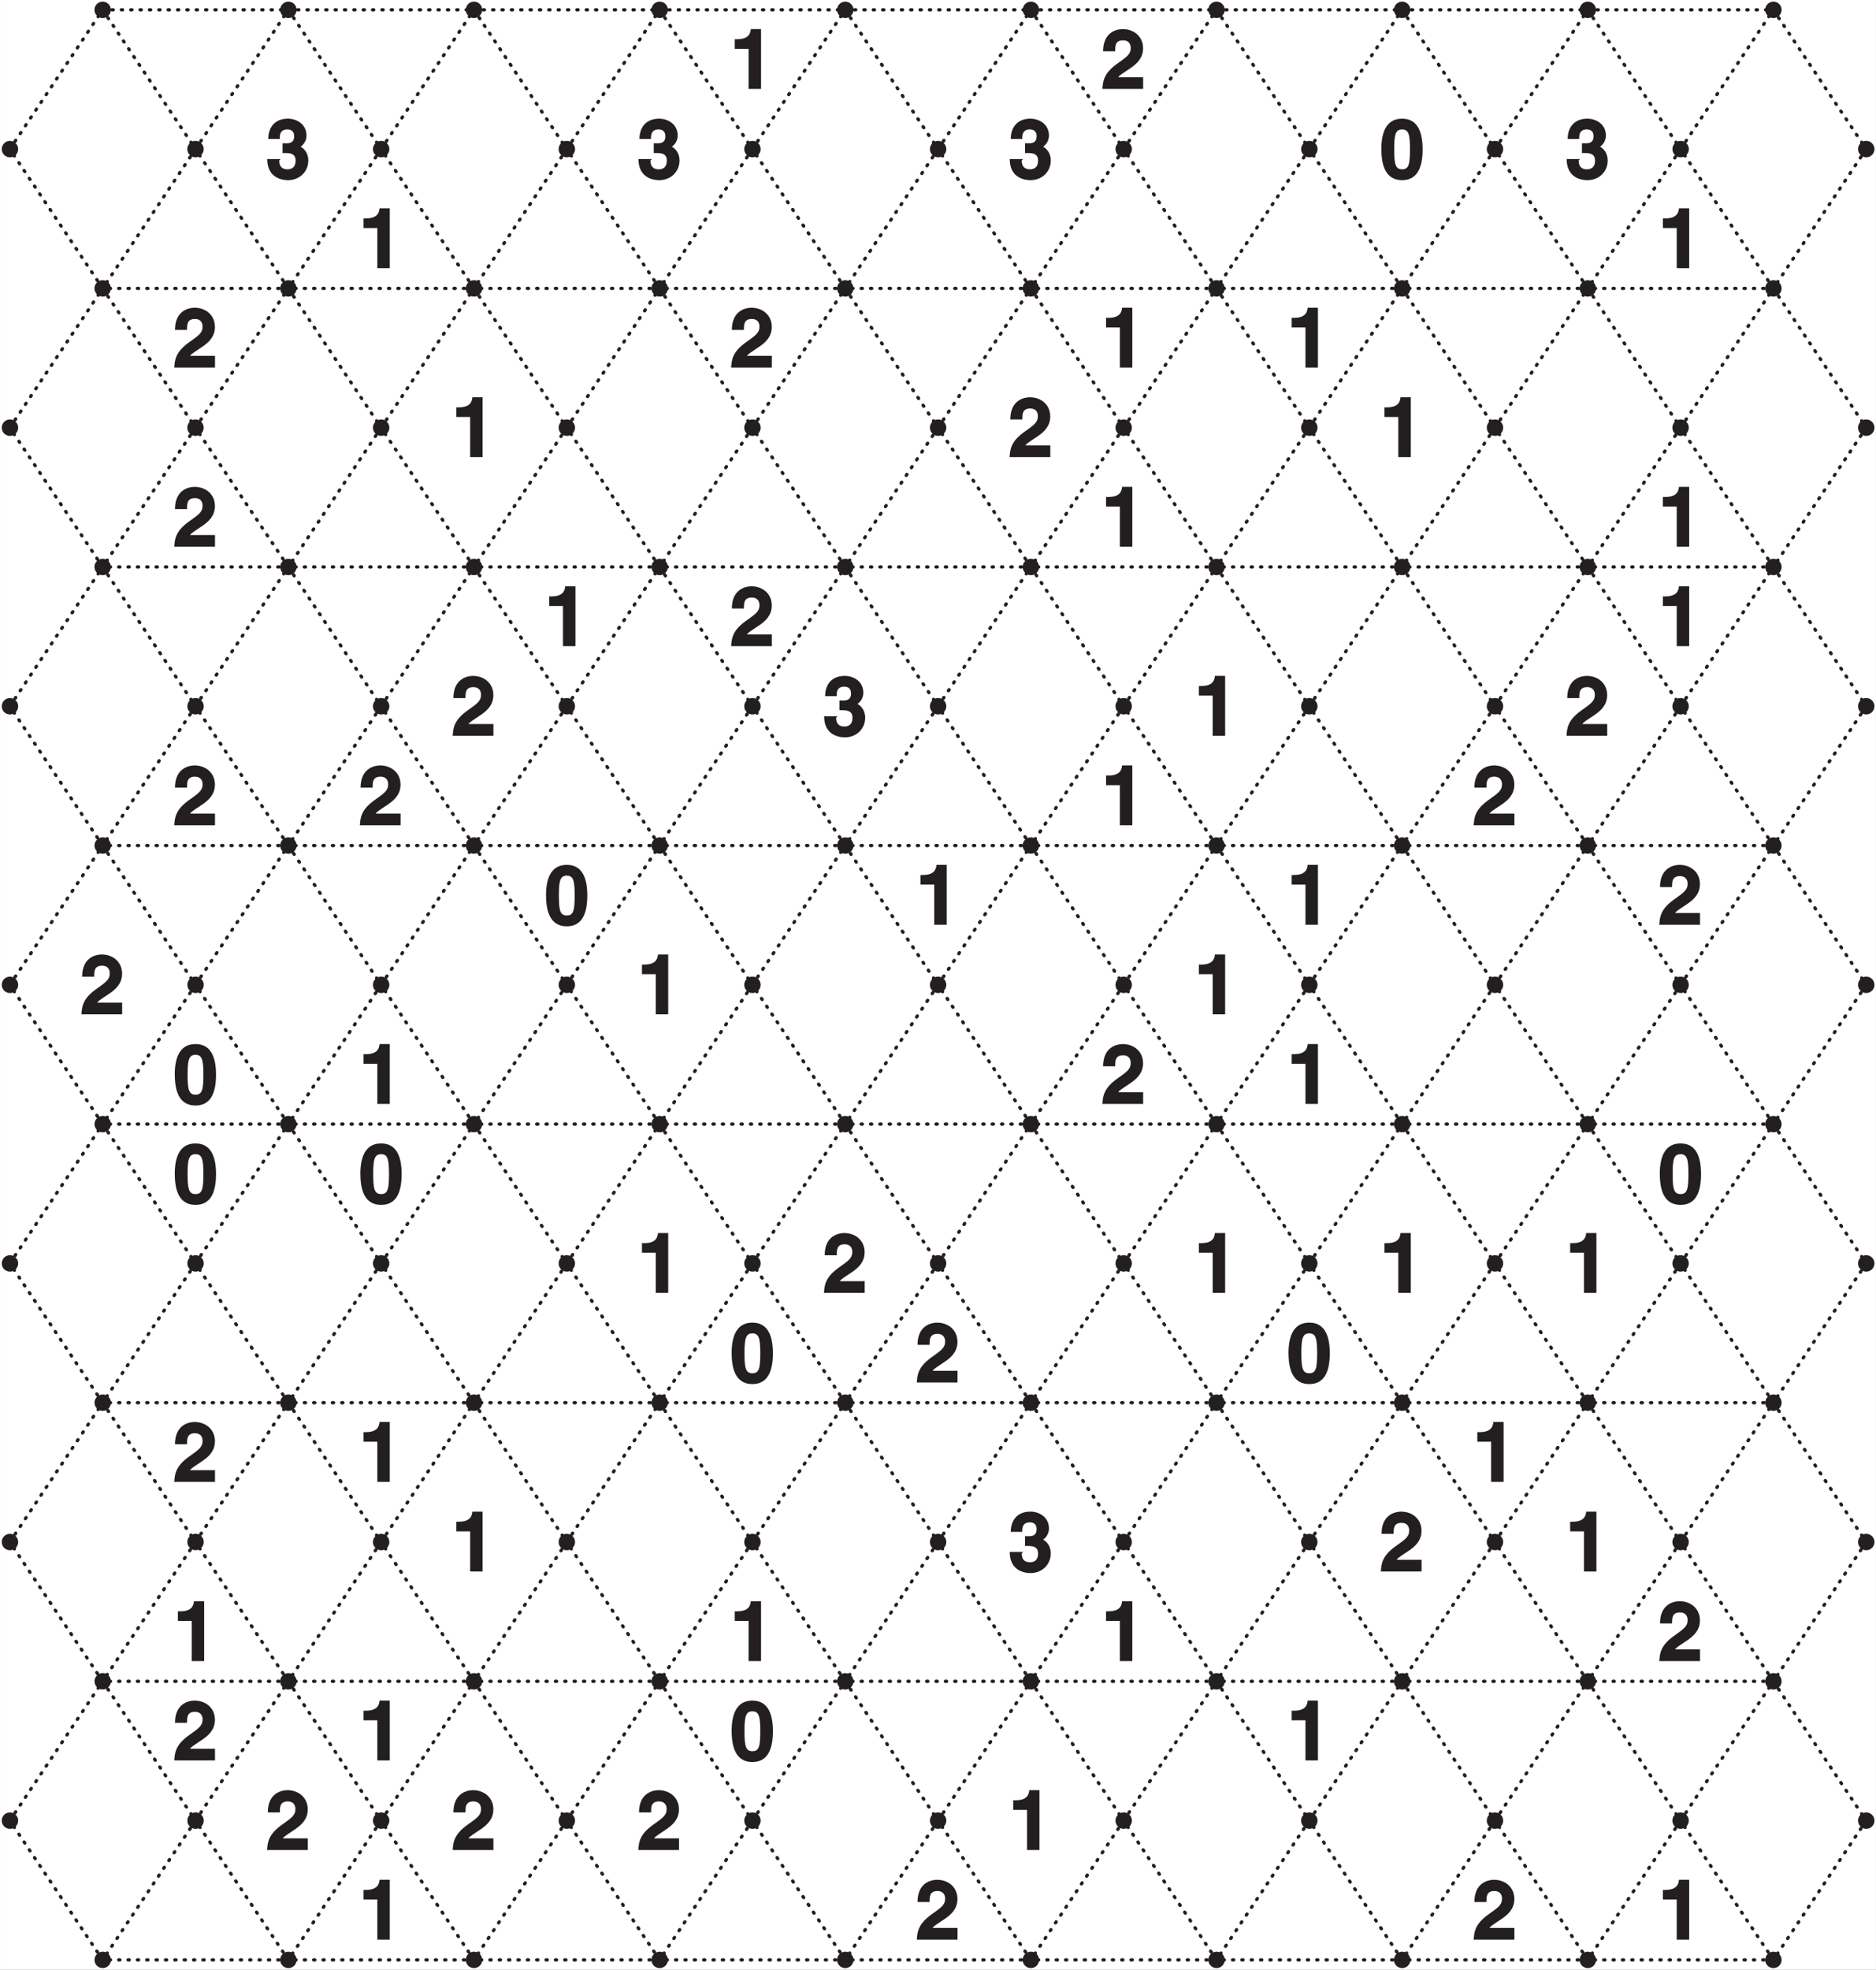
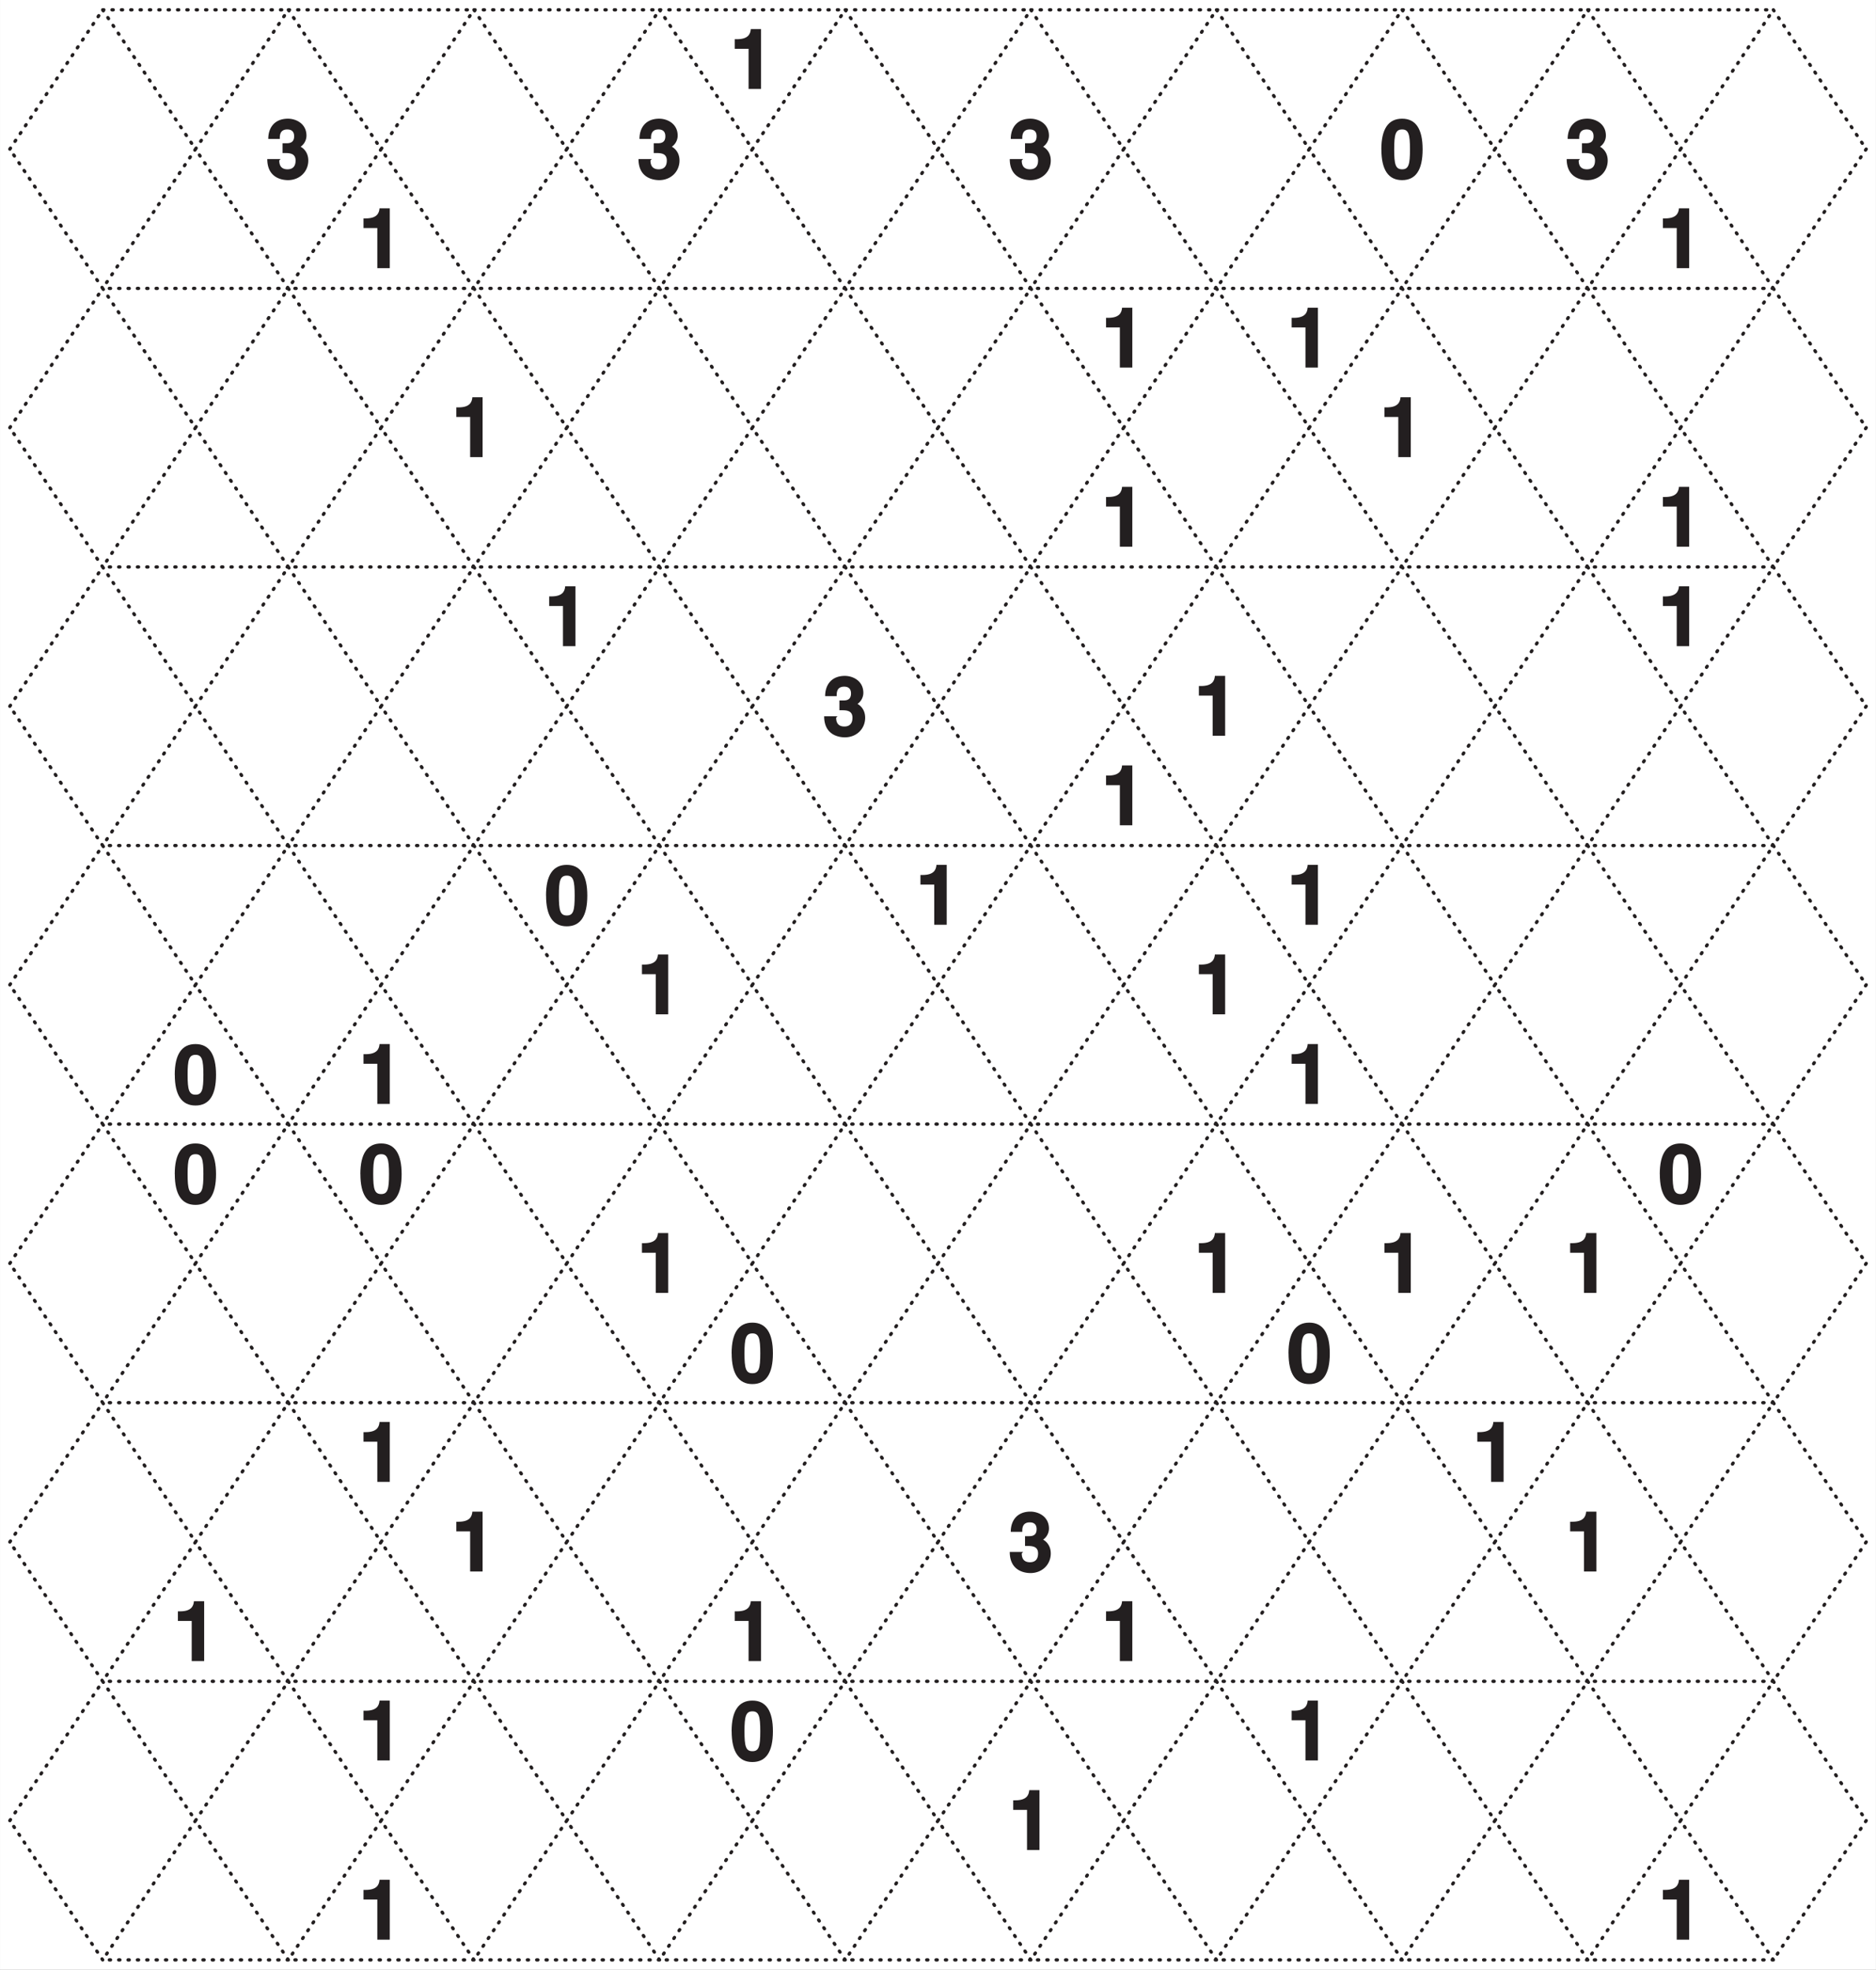
<svg xmlns="http://www.w3.org/2000/svg" xmlns:xlink="http://www.w3.org/1999/xlink" width="427.61" height="448.76" viewBox="0 0 320.704 336.571">
  <rect x="0" y="0" width="320.704" height="336.571" fill="#808080" stroke="none" />
  <defs>
    <symbol overflow="visible" id="c">
      <path d="M2.98-4.36c.93 0 2.16-.08 2.16 1.28 0 1.11-.6 1.5-1.39 1.5-1.33 0-1.4-1.06-1.4-1.51l.23-.24H.3C.3-.06 2.9.27 3.84.27c2 0 3.47-1.46 3.47-3.35 0-1.69-1.22-2.36-1.5-2.44v.2a2.33 2.33 0 0 0 1.19-2c0-2.1-1.83-2.91-3.16-2.91C1.6-10.23.47-8.75.47-6.77h1.97c0-.46-.06-1.62 1.28-1.62 1.08 0 1.17.78 1.17 1.16 0 1.28-1 1.2-1.6 1.2h-.38v1.67zm0 0" />
    </symbol>
    <symbol overflow="visible" id="d">
      <path d="M.36-4.98C.36-1.48 1.56.27 3.9.27c2.34 0 3.51-1.75 3.51-5.25 0-3.49-1.17-5.25-3.51-5.25-2.35 0-3.55 1.76-3.55 5.25zm2.19 0c0-2.57.23-3.41 1.36-3.41 1.1 0 1.34.84 1.34 3.4 0 2.58-.23 3.41-1.34 3.41-1.13 0-1.36-.83-1.36-3.4zm0 0" />
    </symbol>
    <symbol overflow="visible" id="e">
      <path d="M.97-6.86h2.28V0h2.13v-10.23H3.63c-.07.89-.49 1.73-2.38 1.73H.89v1.64zm0 0" />
    </symbol>
    <symbol overflow="visible" id="f">
-       <path d="M2.45-6.56c.02-.74-.01-1.75 1.36-1.75.96 0 1.3.64 1.3 1.3 0 1.12-.69 1.53-2.49 2.82C.48-2.6.35-1.29.27 0h6.96v-2H2.98c.16-.33.82-.69 2.15-1.6.96-.67 2.09-1.63 2.09-3.35 0-2.02-1.58-3.28-3.49-3.28-.89 0-3.34.42-3.34 3.8h2.06zm0 0" />
-     </symbol>
+       </symbol>
    <clipPath id="a">
      <path d="M0 0h320.7v336.57H0zm0 0" />
    </clipPath>
    <clipPath id="b">
-       <path d="M0 0h320.7v336.57H0zm0 0" />
+       <path d="M0 0v336.57H0zm0 0" />
    </clipPath>
  </defs>
  <g clip-path="url(#a)">
    <path d="M0 0h320.71v336.57H0zm0 0" fill="#fff" />
  </g>
  <path d="M17.55 1.68l15.87 23.8M33.42 25.48l-15.87 23.8M17.55 49.28L1.68 25.48M1.68 25.48l15.87-23.8M49.29 1.68l15.86 23.8M65.15 25.48L49.3 49.28M49.29 49.28l-15.87-23.8M33.42 25.48l15.87-23.8M81.02 1.68l15.87 23.8M96.89 25.48l-15.87 23.8M81.02 49.28l-15.87-23.8M65.15 25.48l15.87-23.8M112.75 1.68l15.87 23.8M128.62 25.48l-15.87 23.8M112.75 49.28L96.9 25.48M96.89 25.48l15.86-23.8M144.49 1.68l15.87 23.8M160.36 25.48l-15.87 23.8M144.49 49.28l-15.87-23.8M128.62 25.48l15.87-23.8M176.22 1.68l15.87 23.8M192.09 25.48l-15.87 23.8M176.22 49.28l-15.86-23.8M160.36 25.48l15.86-23.8M207.96 1.68l15.86 23.8M223.82 25.48l-15.86 23.8M207.96 49.28l-15.87-23.8M192.09 25.48l15.87-23.8M239.7 1.68l15.86 23.8M255.56 25.48l-15.87 23.8M239.7 49.28l-15.88-23.8M223.82 25.48l15.87-23.8M271.43 1.68l15.86 23.8M287.3 25.48l-15.87 23.8M271.43 49.28l-15.87-23.8M255.56 25.48l15.87-23.8M303.16 1.68l15.87 23.8M319.03 25.48l-15.87 23.8M303.16 49.28l-15.87-23.8M287.3 25.48l15.86-23.8M17.55 49.28l15.87 23.8M33.42 73.08l-15.87 23.8M17.55 96.88L1.68 73.08M1.68 73.08l15.87-23.8M49.29 49.28l15.86 23.8M65.15 73.08L49.3 96.88M49.29 96.88l-15.87-23.8M33.42 73.08l15.87-23.8M81.02 49.28l15.87 23.8M96.89 73.08l-15.87 23.8M81.02 96.88l-15.87-23.8M65.15 73.08l15.87-23.8M112.75 49.28l15.87 23.8M128.62 73.08l-15.87 23.8M112.75 96.88L96.9 73.08M96.89 73.08l15.86-23.8M144.49 49.28l15.87 23.8M160.36 73.08l-15.87 23.8M144.49 96.88l-15.87-23.8M128.62 73.08l15.87-23.8M176.22 49.28l15.87 23.8M192.09 73.08l-15.87 23.8M176.22 96.88l-15.86-23.8M160.36 73.08l15.86-23.8M207.96 49.28l15.86 23.8M223.82 73.08l-15.86 23.8M207.96 96.88l-15.87-23.8M192.09 73.08l15.87-23.8M239.7 49.28l15.86 23.8M255.56 73.08l-15.87 23.8M239.7 96.88l-15.88-23.8M223.82 73.08l15.87-23.8M271.43 49.28l15.86 23.8M287.3 73.08l-15.87 23.8M271.43 96.88l-15.87-23.8M255.56 73.08l15.87-23.8M303.16 49.28l15.87 23.8M319.03 73.08l-15.87 23.8M303.16 96.88l-15.87-23.8M287.3 73.08l15.86-23.8M17.55 96.88l15.87 23.8M33.42 120.68l-15.87 23.8M17.55 144.48l-15.87-23.8M1.68 120.68l15.87-23.8M49.29 96.88l15.86 23.8M65.15 120.68l-15.86 23.8M49.29 144.48l-15.87-23.8M33.42 120.68l15.87-23.8M81.02 96.88l15.87 23.8M96.89 120.68l-15.87 23.8M81.02 144.48l-15.87-23.8M65.15 120.68l15.87-23.8M112.75 96.88l15.87 23.8M128.62 120.68l-15.87 23.8M112.75 144.48l-15.86-23.8M96.89 120.68l15.86-23.8M144.49 96.88l15.87 23.8M160.36 120.68l-15.87 23.8M144.49 144.48l-15.87-23.8M128.62 120.68l15.87-23.8M176.22 96.88l15.87 23.8M192.09 120.68l-15.87 23.8M176.22 144.48l-15.86-23.8M160.36 120.68l15.86-23.8M207.96 96.88l15.86 23.8M223.82 120.68l-15.86 23.8M207.96 144.48l-15.87-23.8M192.09 120.68l15.87-23.8M239.7 96.88l15.86 23.8M255.56 120.68l-15.87 23.8M239.7 144.48l-15.88-23.8M223.82 120.68l15.87-23.8M271.43 96.88l15.86 23.8M287.3 120.68l-15.87 23.8M271.43 144.48l-15.87-23.8M255.56 120.68l15.87-23.8M303.16 96.88l15.87 23.8M319.03 120.68l-15.87 23.8M303.16 144.48l-15.87-23.8M287.3 120.68l15.86-23.8M17.55 144.48l15.87 23.8M33.42 168.28l-15.87 23.8M17.55 192.08l-15.87-23.8M1.68 168.28l15.87-23.8M49.29 144.48l15.86 23.8M65.15 168.28l-15.86 23.8M49.29 192.08l-15.87-23.8M33.42 168.28l15.87-23.8M81.02 144.48l15.87 23.8M96.89 168.28l-15.87 23.8M81.02 192.08l-15.87-23.8M65.15 168.28l15.87-23.8M112.75 144.48l15.87 23.8M128.62 168.28l-15.87 23.8M112.75 192.08l-15.86-23.8M96.89 168.28l15.86-23.8M144.49 144.48l15.87 23.8M160.36 168.28l-15.87 23.8M144.49 192.08l-15.87-23.8M128.62 168.28l15.87-23.8M176.22 144.48l15.87 23.8M192.09 168.28l-15.87 23.8M176.22 192.08l-15.86-23.8M160.36 168.28l15.86-23.8M207.96 144.48l15.86 23.8M223.82 168.28l-15.86 23.8M207.96 192.08l-15.87-23.8M192.09 168.28l15.87-23.8M239.7 144.48l15.86 23.8M255.56 168.28l-15.87 23.8M239.7 192.08l-15.88-23.8M223.82 168.28l15.87-23.8M271.43 144.48l15.86 23.8M287.3 168.28l-15.87 23.8M271.43 192.08l-15.87-23.8M255.56 168.28l15.87-23.8M303.16 144.48l15.87 23.8M319.03 168.28l-15.87 23.8M303.16 192.08l-15.87-23.8M287.3 168.28l15.86-23.8M17.55 192.08l15.87 23.8M33.42 215.88l-15.87 23.8M17.55 239.68l-15.87-23.8M1.68 215.88l15.87-23.8M49.29 192.08l15.86 23.8M65.15 215.88l-15.86 23.8M49.29 239.68l-15.87-23.8M33.42 215.88l15.87-23.8M81.02 192.08l15.87 23.8M96.89 215.88l-15.87 23.8M81.02 239.68l-15.87-23.8M65.15 215.88l15.87-23.8M112.75 192.08l15.87 23.8M128.62 215.88l-15.87 23.8M112.75 239.68l-15.86-23.8M96.89 215.88l15.86-23.8M144.49 192.08l15.87 23.8M160.36 215.88l-15.87 23.8M144.49 239.68l-15.87-23.8M128.62 215.88l15.87-23.8M176.22 192.08l15.87 23.8M192.09 215.88l-15.87 23.8M176.22 239.68l-15.86-23.8M160.36 215.88l15.86-23.8M207.96 192.08l15.86 23.8M223.82 215.88l-15.86 23.8M207.96 239.68l-15.87-23.8M192.09 215.88l15.87-23.8M239.7 192.08l15.86 23.8M255.56 215.88l-15.87 23.8M239.7 239.68l-15.88-23.8M223.82 215.88l15.87-23.8M271.43 192.08l15.86 23.8M287.3 215.88l-15.87 23.8M271.43 239.68l-15.87-23.8M255.56 215.88l15.87-23.8M303.16 192.08l15.87 23.8M319.03 215.88l-15.87 23.8M303.16 239.68l-15.87-23.8M287.3 215.88l15.86-23.8M17.55 239.68l15.87 23.8M33.42 263.48l-15.87 23.8M17.55 287.29l-15.87-23.8M1.68 263.48l15.87-23.8M49.29 239.68l15.86 23.8M65.15 263.48l-15.86 23.8M49.29 287.29l-15.87-23.8M33.42 263.48l15.87-23.8M81.02 239.68l15.87 23.8M96.89 263.48l-15.87 23.8M81.02 287.29l-15.87-23.8M65.15 263.48l15.87-23.8M112.75 239.68l15.87 23.8M128.62 263.48l-15.87 23.8M112.75 287.29l-15.86-23.8M96.89 263.48l15.86-23.8M144.49 239.68l15.87 23.8M160.36 263.48l-15.87 23.8M144.49 287.29l-15.87-23.8M128.62 263.48l15.87-23.8M176.22 239.68l15.87 23.8M192.09 263.48l-15.87 23.8M176.22 287.29l-15.86-23.8M160.36 263.48l15.86-23.8M207.96 239.68l15.86 23.8M223.82 263.48l-15.86 23.8M207.96 287.29l-15.87-23.8M192.09 263.48l15.87-23.8M239.7 239.68l15.86 23.8M255.56 263.48l-15.87 23.8M239.7 287.29l-15.88-23.8M223.82 263.48l15.87-23.8M271.43 239.68l15.86 23.8M287.3 263.48l-15.87 23.8M271.43 287.29l-15.87-23.8M255.56 263.48l15.87-23.8M303.16 239.68l15.87 23.8M319.03 263.48l-15.87 23.8M303.16 287.29l-15.87-23.8M287.3 263.48l15.86-23.8M17.55 287.29l15.87 23.8M33.42 311.09l-15.87 23.8M17.55 334.89l-15.87-23.8M1.68 311.09l15.87-23.8M49.29 287.29l15.86 23.8M65.15 311.09l-15.86 23.8M49.29 334.89l-15.87-23.8M33.42 311.09l15.87-23.8M81.02 287.29l15.87 23.8M96.89 311.09l-15.87 23.8M81.02 334.89l-15.87-23.8M65.15 311.09l15.87-23.8M112.75 287.29l15.87 23.8M128.62 311.09l-15.87 23.8M112.75 334.89l-15.86-23.8M96.89 311.09l15.86-23.8M144.49 287.29l15.87 23.8M160.36 311.09l-15.87 23.8M144.49 334.89l-15.87-23.8M128.62 311.09l15.87-23.8M176.22 287.29l15.87 23.8M192.09 311.09l-15.87 23.8M176.22 334.89l-15.86-23.8M160.36 311.09l15.86-23.8M207.96 287.29l15.86 23.8M223.82 311.09l-15.86 23.8M207.96 334.89l-15.87-23.8M192.09 311.09l15.87-23.8M239.7 287.29l15.86 23.8M255.56 311.09l-15.87 23.8M239.7 334.89l-15.88-23.8M223.82 311.09l15.87-23.8M271.43 287.29l15.86 23.8M287.3 311.09l-15.87 23.8M271.43 334.89l-15.87-23.8M255.56 311.09l15.87-23.8M303.16 287.29l15.87 23.8M319.03 311.09l-15.87 23.8M303.16 334.89l-15.87-23.8M287.3 311.09l15.86-23.8M17.55 1.68H49.3M49.29 49.28H17.55M49.29 1.68h31.73M81.02 49.28H49.29M81.02 1.68h31.73M112.75 49.28H81.02M112.75 1.68h31.74M144.49 49.28h-31.74M144.49 1.68h31.73M176.22 49.28H144.5M176.22 1.68h31.74M207.96 49.28h-31.74M207.96 1.68h31.73M239.7 49.28h-31.74M239.7 1.68h31.73M271.43 49.28h-31.74M271.43 1.68h31.73M303.16 49.28h-31.73M49.29 96.88H17.55M81.02 96.88H49.29M112.75 96.88H81.02M144.49 96.88h-31.74M176.22 96.88H144.5M207.96 96.88h-31.74M239.7 96.88h-31.74M271.43 96.88h-31.74M303.16 96.88h-31.73M49.29 144.48H17.55M81.02 144.48H49.29M112.75 144.48H81.02M144.49 144.48h-31.74M176.22 144.48H144.5M207.96 144.48h-31.74M239.7 144.48h-31.74M271.43 144.48h-31.74M303.16 144.48h-31.73M49.29 192.08H17.55M81.02 192.08H49.29M112.75 192.08H81.02M144.49 192.08h-31.74M176.22 192.08H144.5M207.96 192.08h-31.74M239.7 192.08h-31.74M271.43 192.08h-31.74M303.16 192.08h-31.73M49.29 239.68H17.55M81.02 239.68H49.29M112.75 239.68H81.02M144.49 239.68h-31.74M176.22 239.68H144.5M207.96 239.68h-31.74M239.7 239.68h-31.74M271.43 239.68h-31.74M303.16 239.68h-31.73M49.29 287.29H17.55M81.02 287.29H49.29M112.75 287.29H81.02M144.49 287.29h-31.74M176.22 287.29H144.5M207.96 287.29h-31.74M239.7 287.29h-31.74M271.43 287.29h-31.74M303.16 287.29h-31.73M49.29 334.89H17.55M81.02 334.89H49.29M112.75 334.89H81.02M144.49 334.89h-31.74M176.22 334.89H144.5M207.96 334.89h-31.74M239.7 334.89h-31.74M271.43 334.89h-31.74M303.16 334.89h-31.73" fill="none" stroke-width=".567" stroke-linecap="round" stroke-linejoin="round" stroke="#231f20" stroke-dasharray=".2,1.4" stroke-miterlimit="10" />
  <g clip-path="url(#b)">
    <path d="M18.95 1.68a1.4 1.4 0 1 1-2.8 0 1.4 1.4 0 0 1 2.8 0zm15.87 23.8a1.4 1.4 0 1 1-2.8 0 1.4 1.4 0 0 1 2.8 0zm-15.87 23.8a1.4 1.4 0 1 1-2.8 0 1.4 1.4 0 0 1 2.8 0zM3.1 25.48a1.4 1.4 0 1 1-2.8 0 1.4 1.4 0 0 1 2.8 0zm47.6-23.8a1.4 1.4 0 1 1-2.8 0 1.4 1.4 0 0 1 2.8 0zm15.86 23.8a1.4 1.4 0 1 1-2.8 0 1.4 1.4 0 0 1 2.8 0zM50.7 49.28a1.4 1.4 0 1 1-2.8 0 1.4 1.4 0 0 1 2.8 0zm31.73-47.6a1.4 1.4 0 1 1-2.8 0 1.4 1.4 0 0 1 2.8 0zm15.87 23.8a1.4 1.4 0 1 1-2.8 0 1.4 1.4 0 0 1 2.8 0zm-15.87 23.8a1.4 1.4 0 1 1-2.8 0 1.4 1.4 0 0 1 2.8 0zm31.74-47.6a1.4 1.4 0 1 1-2.8 0 1.4 1.4 0 0 1 2.8 0zm15.86 23.8a1.4 1.4 0 1 1-2.8 0 1.4 1.4 0 0 1 2.8 0zm-15.86 23.8a1.4 1.4 0 1 1-2.8 0 1.4 1.4 0 0 1 2.8 0zm31.73-47.6a1.4 1.4 0 1 1-2.8 0 1.4 1.4 0 0 1 2.8 0zm15.87 23.8a1.4 1.4 0 1 1-2.8 0 1.4 1.4 0 0 1 2.8 0zm-15.87 23.8a1.4 1.4 0 1 1-2.8 0 1.4 1.4 0 0 1 2.8 0zm31.74-47.6a1.4 1.4 0 1 1-2.8 0 1.4 1.4 0 0 1 2.8 0zm15.86 23.8a1.4 1.4 0 1 1-2.8 0 1.4 1.4 0 0 1 2.8 0zm-15.87 23.8a1.4 1.4 0 1 1-2.8 0 1.4 1.4 0 0 1 2.8 0zm31.74-47.6a1.4 1.4 0 1 1-2.8 0 1.4 1.4 0 0 1 2.8 0zm15.87 23.8a1.4 1.4 0 1 1-2.8 0 1.4 1.4 0 0 1 2.8 0zm-15.87 23.8a1.4 1.4 0 1 1-2.8 0 1.4 1.4 0 0 1 2.8 0zm31.73-47.6a1.4 1.4 0 1 1-2.8 0 1.4 1.4 0 0 1 2.8 0zm15.87 23.8a1.4 1.4 0 1 1-2.8 0 1.4 1.4 0 0 1 2.8 0zm-15.87 23.8a1.4 1.4 0 1 1-2.8 0 1.4 1.4 0 0 1 2.8 0zm31.74-47.6a1.4 1.4 0 1 1-2.8 0 1.4 1.4 0 0 1 2.8 0zm15.87 23.8a1.4 1.4 0 1 1-2.8 0 1.4 1.4 0 0 1 2.8 0zm-15.87 23.8a1.4 1.4 0 1 1-2.8 0 1.4 1.4 0 0 1 2.8 0zm31.73-47.6a1.4 1.4 0 1 1-2.8 0 1.4 1.4 0 0 1 2.8 0zm15.87 23.8a1.4 1.4 0 1 1-2.8 0 1.4 1.4 0 0 1 2.8 0zm-15.87 23.8a1.4 1.4 0 1 1-2.8 0 1.4 1.4 0 0 1 2.8 0zM34.82 73.08a1.4 1.4 0 1 1-2.8 0 1.4 1.4 0 0 1 2.8 0zm-15.87 23.8a1.4 1.4 0 1 1-2.8 0 1.4 1.4 0 0 1 2.8 0zM3.1 73.08a1.4 1.4 0 1 1-2.8 0 1.4 1.4 0 0 1 2.8 0zm63.46 0a1.4 1.4 0 1 1-2.8 0 1.4 1.4 0 0 1 2.8 0zM50.7 96.88a1.4 1.4 0 1 1-2.8 0 1.4 1.4 0 0 1 2.8 0zm47.6-23.8a1.4 1.4 0 1 1-2.8 0 1.4 1.4 0 0 1 2.8 0zm-15.87 23.8a1.4 1.4 0 1 1-2.8 0 1.4 1.4 0 0 1 2.8 0zm47.6-23.8a1.4 1.4 0 1 1-2.8 0 1.4 1.4 0 0 1 2.8 0zm-15.86 23.8a1.4 1.4 0 1 1-2.8 0 1.4 1.4 0 0 1 2.8 0zm47.6-23.8a1.4 1.4 0 1 1-2.8 0 1.4 1.4 0 0 1 2.8 0zm-15.87 23.8a1.4 1.4 0 1 1-2.8 0 1.4 1.4 0 0 1 2.8 0zm47.6-23.8a1.4 1.4 0 1 1-2.8 0 1.4 1.4 0 0 1 2.8 0zm-15.87 23.8a1.4 1.4 0 1 1-2.8 0 1.4 1.4 0 0 1 2.8 0zm47.6-23.8a1.4 1.4 0 1 1-2.8 0 1.4 1.4 0 0 1 2.8 0zm-15.86 23.8a1.4 1.4 0 1 1-2.8 0 1.4 1.4 0 0 1 2.8 0zm47.6-23.8a1.4 1.4 0 1 1-2.8 0 1.4 1.4 0 0 1 2.8 0zm-15.87 23.8a1.4 1.4 0 1 1-2.8 0 1.4 1.4 0 0 1 2.8 0zm47.6-23.8a1.4 1.4 0 1 1-2.8 0 1.4 1.4 0 0 1 2.8 0zm-15.86 23.8a1.4 1.4 0 1 1-2.8 0 1.4 1.4 0 0 1 2.8 0zm47.6-23.8a1.4 1.4 0 1 1-2.8 0 1.4 1.4 0 0 1 2.8 0zm-15.87 23.8a1.4 1.4 0 1 1-2.8 0 1.4 1.4 0 0 1 2.8 0zm-269.74 23.8a1.4 1.4 0 1 1-2.8 0 1.4 1.4 0 0 1 2.8 0zm-15.87 23.8a1.4 1.4 0 1 1-2.8 0 1.4 1.4 0 0 1 2.8 0zM3.1 120.68a1.4 1.4 0 1 1-2.8 0 1.4 1.4 0 0 1 2.8 0zm63.46 0a1.4 1.4 0 1 1-2.8 0 1.4 1.4 0 0 1 2.8 0zm-15.86 23.8a1.4 1.4 0 1 1-2.8 0 1.4 1.4 0 0 1 2.8 0zm47.6-23.8a1.4 1.4 0 1 1-2.8 0 1.4 1.4 0 0 1 2.8 0zm-15.87 23.8a1.4 1.4 0 1 1-2.8 0 1.4 1.4 0 0 1 2.8 0zm47.6-23.8a1.4 1.4 0 1 1-2.8 0 1.4 1.4 0 0 1 2.8 0zm-15.86 23.8a1.4 1.4 0 1 1-2.8 0 1.4 1.4 0 0 1 2.8 0zm47.6-23.8a1.4 1.4 0 1 1-2.8 0 1.4 1.4 0 0 1 2.8 0zm-15.87 23.8a1.4 1.4 0 1 1-2.8 0 1.4 1.4 0 0 1 2.8 0zm47.6-23.8a1.4 1.4 0 1 1-2.8 0 1.4 1.4 0 0 1 2.8 0zm-15.87 23.8a1.4 1.4 0 1 1-2.8 0 1.4 1.4 0 0 1 2.8 0zm47.6-23.8a1.4 1.4 0 1 1-2.8 0 1.4 1.4 0 0 1 2.8 0zm-15.86 23.8a1.4 1.4 0 1 1-2.8 0 1.4 1.4 0 0 1 2.8 0zm47.6-23.8a1.4 1.4 0 1 1-2.8 0 1.4 1.4 0 0 1 2.8 0zm-15.87 23.8a1.4 1.4 0 1 1-2.8 0 1.4 1.4 0 0 1 2.8 0zm47.6-23.8a1.4 1.4 0 1 1-2.8 0 1.4 1.4 0 0 1 2.8 0zm-15.86 23.8a1.4 1.4 0 1 1-2.8 0 1.4 1.4 0 0 1 2.8 0zm47.6-23.8a1.4 1.4 0 1 1-2.8 0 1.4 1.4 0 0 1 2.8 0zm-15.87 23.8a1.4 1.4 0 1 1-2.8 0 1.4 1.4 0 0 1 2.8 0zm-269.74 23.8a1.4 1.4 0 1 1-2.8 0 1.4 1.4 0 0 1 2.8 0zm-15.87 23.8a1.4 1.4 0 1 1-2.8 0 1.4 1.4 0 0 1 2.8 0zM3.1 168.28a1.4 1.4 0 1 1-2.8 0 1.4 1.4 0 0 1 2.8 0zm63.46 0a1.4 1.4 0 1 1-2.8 0 1.4 1.4 0 0 1 2.8 0zm-15.86 23.8a1.4 1.4 0 1 1-2.8 0 1.4 1.4 0 0 1 2.8 0zm47.6-23.8a1.4 1.4 0 1 1-2.8 0 1.4 1.4 0 0 1 2.8 0zm-15.87 23.8a1.4 1.4 0 1 1-2.8 0 1.4 1.4 0 0 1 2.8 0zm47.6-23.8a1.4 1.4 0 1 1-2.8 0 1.4 1.4 0 0 1 2.8 0zm-15.86 23.8a1.4 1.4 0 1 1-2.8 0 1.4 1.4 0 0 1 2.8 0zm47.6-23.8a1.4 1.4 0 1 1-2.8 0 1.4 1.4 0 0 1 2.8 0zm-15.87 23.8a1.4 1.4 0 1 1-2.8 0 1.4 1.4 0 0 1 2.8 0zm47.6-23.8a1.4 1.4 0 1 1-2.8 0 1.4 1.4 0 0 1 2.8 0zm-15.87 23.8a1.4 1.4 0 1 1-2.8 0 1.4 1.4 0 0 1 2.8 0zm47.6-23.8a1.4 1.4 0 1 1-2.8 0 1.4 1.4 0 0 1 2.8 0zm-15.86 23.8a1.4 1.4 0 1 1-2.8 0 1.4 1.4 0 0 1 2.8 0zm47.6-23.8a1.4 1.4 0 1 1-2.8 0 1.4 1.4 0 0 1 2.8 0zm-15.87 23.8a1.4 1.4 0 1 1-2.8 0 1.4 1.4 0 0 1 2.8 0zm47.6-23.8a1.4 1.4 0 1 1-2.8 0 1.4 1.4 0 0 1 2.8 0zm-15.86 23.8a1.4 1.4 0 1 1-2.8 0 1.4 1.4 0 0 1 2.8 0zm47.6-23.8a1.4 1.4 0 1 1-2.8 0 1.4 1.4 0 0 1 2.8 0zm-15.87 23.8a1.4 1.4 0 1 1-2.8 0 1.4 1.4 0 0 1 2.8 0zm-269.74 23.8a1.4 1.4 0 1 1-2.8 0 1.4 1.4 0 0 1 2.8 0zm-15.87 23.8a1.4 1.4 0 1 1-2.8 0 1.4 1.4 0 0 1 2.8 0zM3.1 215.88a1.4 1.4 0 1 1-2.8 0 1.4 1.4 0 0 1 2.8 0zm63.46 0a1.4 1.4 0 1 1-2.8 0 1.4 1.4 0 0 1 2.8 0zm-15.86 23.8a1.4 1.4 0 1 1-2.8 0 1.4 1.4 0 0 1 2.8 0zm47.6-23.8a1.4 1.4 0 1 1-2.8 0 1.4 1.4 0 0 1 2.8 0zm-15.87 23.8a1.4 1.4 0 1 1-2.8 0 1.4 1.4 0 0 1 2.8 0zm47.6-23.8a1.4 1.4 0 1 1-2.8 0 1.4 1.4 0 0 1 2.8 0zm-15.86 23.8a1.4 1.4 0 1 1-2.8 0 1.4 1.4 0 0 1 2.8 0zm47.6-23.8a1.4 1.4 0 1 1-2.8 0 1.4 1.4 0 0 1 2.8 0zm-15.87 23.8a1.4 1.4 0 1 1-2.8 0 1.4 1.4 0 0 1 2.8 0zm47.6-23.8a1.4 1.4 0 1 1-2.8 0 1.4 1.4 0 0 1 2.8 0zm-15.87 23.8a1.4 1.4 0 1 1-2.8 0 1.4 1.4 0 0 1 2.8 0zm47.6-23.8a1.4 1.4 0 1 1-2.8 0 1.4 1.4 0 0 1 2.8 0zm-15.86 23.8a1.4 1.4 0 1 1-2.8 0 1.4 1.4 0 0 1 2.8 0zm47.6-23.8a1.4 1.4 0 1 1-2.8 0 1.4 1.4 0 0 1 2.8 0zm-15.87 23.8a1.4 1.4 0 1 1-2.8 0 1.4 1.4 0 0 1 2.8 0zm47.6-23.8a1.4 1.4 0 1 1-2.8 0 1.4 1.4 0 0 1 2.8 0zm-15.86 23.8a1.4 1.4 0 1 1-2.8 0 1.4 1.4 0 0 1 2.8 0zm47.6-23.8a1.4 1.4 0 1 1-2.8 0 1.4 1.4 0 0 1 2.8 0zm-15.87 23.8a1.4 1.4 0 1 1-2.8 0 1.4 1.4 0 0 1 2.8 0zm-269.74 23.8a1.4 1.4 0 1 1-2.8 0 1.4 1.4 0 0 1 2.8 0zm-15.87 23.8a1.4 1.4 0 1 1-2.8 0 1.4 1.4 0 0 1 2.8 0zM3.1 263.49a1.4 1.4 0 1 1-2.8 0 1.4 1.4 0 0 1 2.8 0zm63.46 0a1.4 1.4 0 1 1-2.8 0 1.4 1.4 0 0 1 2.8 0zm-15.86 23.8a1.4 1.4 0 1 1-2.8 0 1.4 1.4 0 0 1 2.8 0zm47.6-23.8a1.4 1.4 0 1 1-2.8 0 1.4 1.4 0 0 1 2.8 0zm-15.87 23.8a1.4 1.4 0 1 1-2.8 0 1.4 1.4 0 0 1 2.8 0zm47.6-23.8a1.4 1.4 0 1 1-2.8 0 1.4 1.4 0 0 1 2.8 0zm-15.86 23.8a1.4 1.4 0 1 1-2.8 0 1.4 1.4 0 0 1 2.8 0zm47.6-23.8a1.4 1.4 0 1 1-2.8 0 1.4 1.4 0 0 1 2.8 0zm-15.87 23.8a1.4 1.4 0 1 1-2.8 0 1.4 1.4 0 0 1 2.8 0zm47.6-23.8a1.4 1.4 0 1 1-2.8 0 1.4 1.4 0 0 1 2.8 0zm-15.87 23.8a1.4 1.4 0 1 1-2.8 0 1.4 1.4 0 0 1 2.8 0zm47.6-23.8a1.4 1.4 0 1 1-2.8 0 1.4 1.4 0 0 1 2.8 0zm-15.86 23.8a1.4 1.4 0 1 1-2.8 0 1.4 1.4 0 0 1 2.8 0zm47.6-23.8a1.4 1.4 0 1 1-2.8 0 1.4 1.4 0 0 1 2.8 0zm-15.87 23.8a1.4 1.4 0 1 1-2.8 0 1.4 1.4 0 0 1 2.8 0zm47.6-23.8a1.4 1.4 0 1 1-2.8 0 1.4 1.4 0 0 1 2.8 0zm-15.86 23.8a1.4 1.4 0 1 1-2.8 0 1.4 1.4 0 0 1 2.8 0zm47.6-23.8a1.4 1.4 0 1 1-2.8 0 1.4 1.4 0 0 1 2.8 0zm-15.87 23.8a1.4 1.4 0 1 1-2.8 0 1.4 1.4 0 0 1 2.8 0zm-269.74 23.8a1.4 1.4 0 1 1-2.8 0 1.4 1.4 0 0 1 2.8 0zm-15.87 23.8a1.4 1.4 0 1 1-2.8 0 1.4 1.4 0 0 1 2.8 0zM3.1 311.09a1.4 1.4 0 1 1-2.8 0 1.4 1.4 0 0 1 2.8 0zm63.46 0a1.4 1.4 0 1 1-2.8 0 1.4 1.4 0 0 1 2.8 0zm-15.86 23.8a1.4 1.4 0 1 1-2.8 0 1.4 1.4 0 0 1 2.8 0zm47.6-23.8a1.4 1.4 0 1 1-2.8 0 1.4 1.4 0 0 1 2.8 0zm-15.87 23.8a1.4 1.4 0 1 1-2.8 0 1.4 1.4 0 0 1 2.8 0zm47.6-23.8a1.4 1.4 0 1 1-2.8 0 1.4 1.4 0 0 1 2.8 0zm-15.86 23.8a1.4 1.4 0 1 1-2.8 0 1.4 1.4 0 0 1 2.8 0zm47.6-23.8a1.4 1.4 0 1 1-2.8 0 1.4 1.4 0 0 1 2.8 0zm-15.87 23.8a1.4 1.4 0 1 1-2.8 0 1.4 1.4 0 0 1 2.8 0zm47.6-23.8a1.4 1.4 0 1 1-2.8 0 1.4 1.4 0 0 1 2.8 0zm-15.87 23.8a1.4 1.4 0 1 1-2.8 0 1.4 1.4 0 0 1 2.8 0zm47.6-23.8a1.4 1.4 0 1 1-2.8 0 1.4 1.4 0 0 1 2.8 0zm-15.86 23.8a1.4 1.4 0 1 1-2.8 0 1.4 1.4 0 0 1 2.8 0zm47.6-23.8a1.4 1.4 0 1 1-2.8 0 1.4 1.4 0 0 1 2.8 0zm-15.87 23.8a1.4 1.4 0 1 1-2.8 0 1.4 1.4 0 0 1 2.8 0zm47.6-23.8a1.4 1.4 0 1 1-2.8 0 1.4 1.4 0 0 1 2.8 0zm-15.86 23.8a1.4 1.4 0 1 1-2.8 0 1.4 1.4 0 0 1 2.8 0zm47.6-23.8a1.4 1.4 0 1 1-2.8 0 1.4 1.4 0 0 1 2.8 0zm-15.87 23.8a1.4 1.4 0 1 1-2.8 0 1.4 1.4 0 0 1 2.8 0zm0 0" fill="#231f20" />
  </g>
  <use xlink:href="#c" x="45.39" y="30.51" fill="#231f20" />
  <use xlink:href="#c" x="108.85" y="30.51" fill="#231f20" />
  <use xlink:href="#c" x="172.32" y="30.51" fill="#231f20" />
  <use xlink:href="#d" x="235.79" y="30.51" fill="#231f20" />
  <use xlink:href="#c" x="267.53" y="30.51" fill="#231f20" />
  <use xlink:href="#e" x="77.12" y="78.11" fill="#231f20" />
  <use xlink:href="#f" x="172.32" y="78.11" fill="#231f20" />
  <use xlink:href="#e" x="235.79" y="78.11" fill="#231f20" />
  <use xlink:href="#f" x="77.12" y="125.72" fill="#231f20" />
  <use xlink:href="#c" x="140.59" y="125.72" fill="#231f20" />
  <use xlink:href="#e" x="204.06" y="125.72" fill="#231f20" />
  <use xlink:href="#f" x="267.53" y="125.72" fill="#231f20" />
  <use xlink:href="#f" x="13.65" y="173.32" fill="#231f20" />
  <use xlink:href="#e" x="108.85" y="173.32" fill="#231f20" />
  <use xlink:href="#e" x="204.06" y="173.32" fill="#231f20" />
  <use xlink:href="#e" x="108.85" y="220.92" fill="#231f20" />
  <use xlink:href="#f" x="140.59" y="220.92" fill="#231f20" />
  <use xlink:href="#e" x="204.06" y="220.92" fill="#231f20" />
  <use xlink:href="#e" x="235.79" y="220.92" fill="#231f20" />
  <use xlink:href="#e" x="267.53" y="220.92" fill="#231f20" />
  <use xlink:href="#e" x="77.12" y="268.52" fill="#231f20" />
  <use xlink:href="#c" x="172.32" y="268.52" fill="#231f20" />
  <use xlink:href="#f" x="235.79" y="268.52" fill="#231f20" />
  <use xlink:href="#e" x="267.53" y="268.52" fill="#231f20" />
  <use xlink:href="#f" x="45.39" y="316.12" fill="#231f20" />
  <use xlink:href="#f" x="77.12" y="316.12" fill="#231f20" />
  <use xlink:href="#f" x="108.85" y="316.12" fill="#231f20" />
  <use xlink:href="#e" x="172.32" y="316.12" fill="#231f20" />
  <use xlink:href="#e" x="61.25" y="45.82" fill="#231f20" />
  <use xlink:href="#e" x="124.72" y="15.2" fill="#231f20" />
  <use xlink:href="#f" x="188.19" y="15.2" fill="#231f20" />
  <use xlink:href="#e" x="283.39" y="45.82" fill="#231f20" />
  <use xlink:href="#f" x="29.52" y="62.81" fill="#231f20" />
  <use xlink:href="#f" x="29.52" y="93.42" fill="#231f20" />
  <use xlink:href="#f" x="124.72" y="62.81" fill="#231f20" />
  <use xlink:href="#e" x="188.19" y="62.81" fill="#231f20" />
  <use xlink:href="#e" x="188.19" y="93.42" fill="#231f20" />
  <use xlink:href="#e" x="219.92" y="62.81" fill="#231f20" />
  <use xlink:href="#e" x="283.39" y="93.42" fill="#231f20" />
  <use xlink:href="#f" x="29.52" y="141.02" fill="#231f20" />
  <use xlink:href="#f" x="61.25" y="141.02" fill="#231f20" />
  <use xlink:href="#e" x="92.99" y="110.41" fill="#231f20" />
  <use xlink:href="#f" x="124.72" y="110.41" fill="#231f20" />
  <use xlink:href="#e" x="188.19" y="141.02" fill="#231f20" />
  <use xlink:href="#f" x="251.66" y="141.02" fill="#231f20" />
  <use xlink:href="#e" x="283.39" y="110.41" fill="#231f20" />
  <use xlink:href="#d" x="29.52" y="188.63" fill="#231f20" />
  <use xlink:href="#e" x="61.25" y="188.63" fill="#231f20" />
  <use xlink:href="#d" x="92.99" y="158.01" fill="#231f20" />
  <use xlink:href="#e" x="156.46" y="158.01" fill="#231f20" />
  <use xlink:href="#f" x="188.19" y="188.63" fill="#231f20" />
  <use xlink:href="#e" x="219.92" y="158.01" fill="#231f20" />
  <use xlink:href="#e" x="219.92" y="188.63" fill="#231f20" />
  <use xlink:href="#f" x="283.39" y="158.01" fill="#231f20" />
  <use xlink:href="#d" x="29.52" y="205.61" fill="#231f20" />
  <use xlink:href="#d" x="61.25" y="205.61" fill="#231f20" />
  <use xlink:href="#d" x="124.72" y="236.23" fill="#231f20" />
  <use xlink:href="#f" x="156.46" y="236.23" fill="#231f20" />
  <use xlink:href="#d" x="219.92" y="236.23" fill="#231f20" />
  <use xlink:href="#d" x="283.39" y="205.61" fill="#231f20" />
  <use xlink:href="#f" x="29.52" y="253.21" fill="#231f20" />
  <use xlink:href="#e" x="29.52" y="283.83" fill="#231f20" />
  <use xlink:href="#e" x="61.25" y="253.21" fill="#231f20" />
  <use xlink:href="#e" x="124.72" y="283.83" fill="#231f20" />
  <use xlink:href="#e" x="188.19" y="283.83" fill="#231f20" />
  <use xlink:href="#e" x="251.66" y="253.21" fill="#231f20" />
  <use xlink:href="#f" x="283.39" y="283.83" fill="#231f20" />
  <use xlink:href="#f" x="29.52" y="300.81" fill="#231f20" />
  <use xlink:href="#e" x="61.25" y="300.81" fill="#231f20" />
  <use xlink:href="#e" x="61.25" y="331.43" fill="#231f20" />
  <use xlink:href="#d" x="124.72" y="300.81" fill="#231f20" />
  <use xlink:href="#f" x="156.46" y="331.43" fill="#231f20" />
  <use xlink:href="#e" x="219.92" y="300.81" fill="#231f20" />
  <use xlink:href="#f" x="251.66" y="331.43" fill="#231f20" />
  <use xlink:href="#e" x="283.39" y="331.43" fill="#231f20" />
</svg>